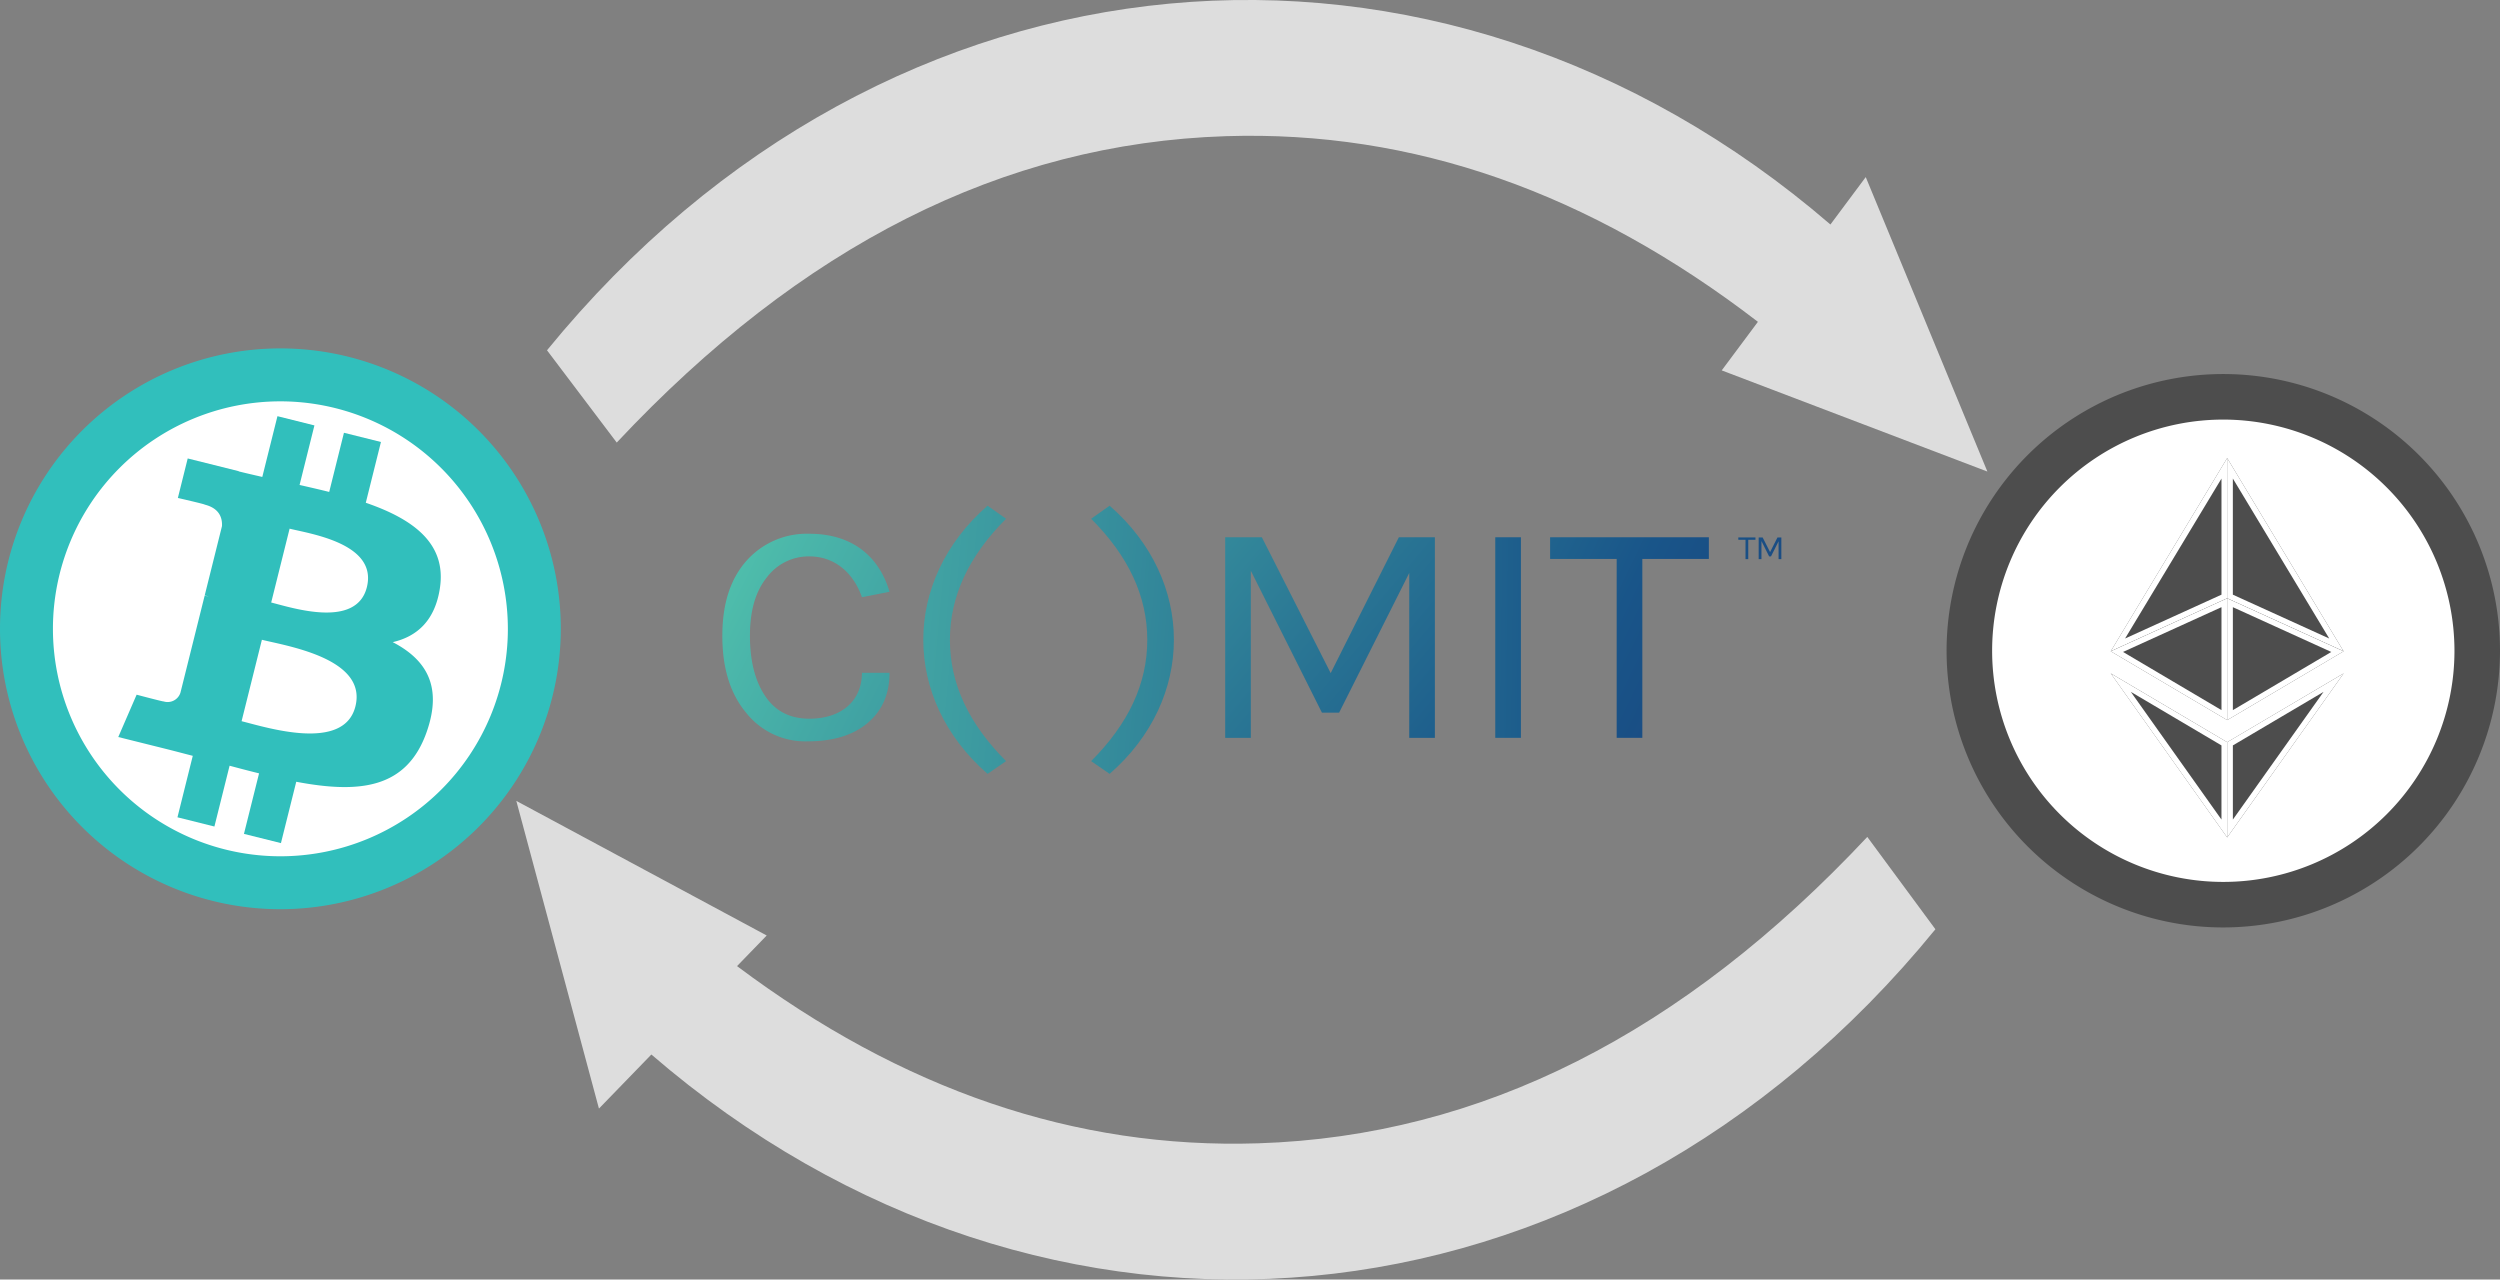
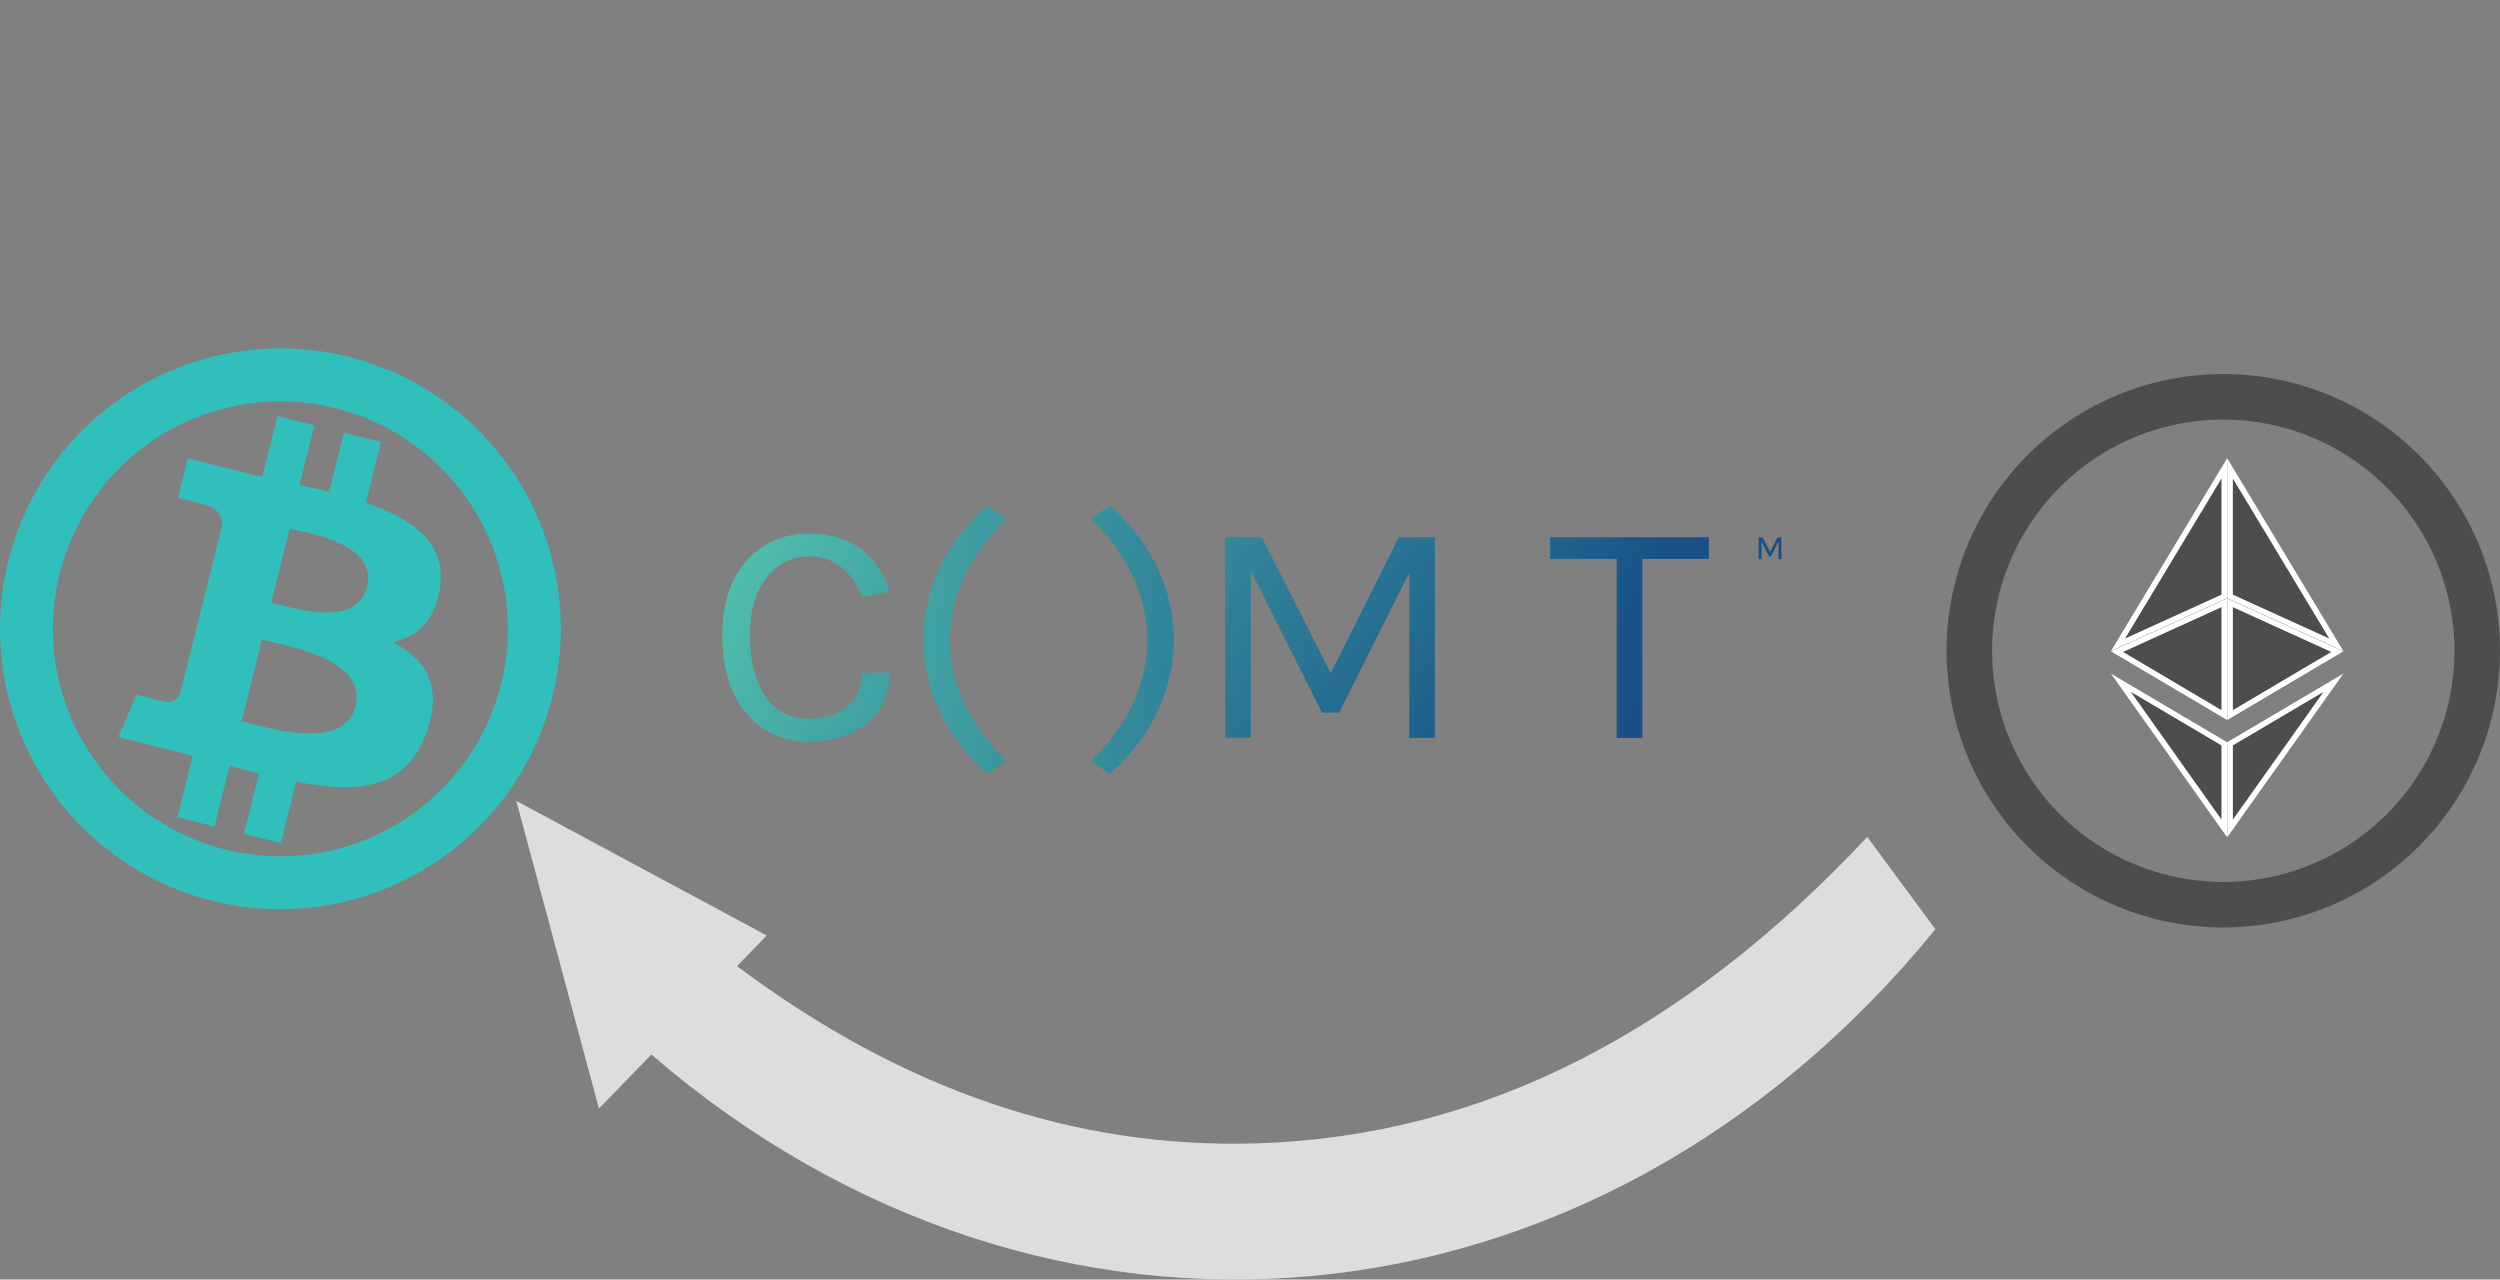
<svg xmlns="http://www.w3.org/2000/svg" xmlns:xlink="http://www.w3.org/1999/xlink" width="658.815" height="337.197" viewBox="0 0 658.815 337.197">
  <rect x="0" y="0" width="658.815" height="337.197" fill="#808080" stroke="none" />
  <defs>
    <linearGradient id="linear-gradient" x1="10.422" y1="6.658" x2="-0.672" y2="-0.246" gradientUnits="objectBoundingBox">
      <stop offset="0" stop-color="#60deaf" />
      <stop offset="0.225" stop-color="#4bb7aa" />
      <stop offset="0.4" stop-color="#1d2468" />
      <stop offset="0.626" stop-color="#195589" />
      <stop offset="0.917" stop-color="#4bb7aa" />
      <stop offset="1" stop-color="#5dd8ae" />
    </linearGradient>
    <linearGradient id="linear-gradient-2" x1="19.412" y1="4.943" x2="-2.994" y2="-0.402" xlink:href="#linear-gradient" />
    <linearGradient id="linear-gradient-3" x1="17.928" y1="4.726" x2="-4.478" y2="-0.619" xlink:href="#linear-gradient" />
    <linearGradient id="linear-gradient-4" x1="6.837" y1="5.62" x2="-2.007" y2="-1.526" xlink:href="#linear-gradient" />
    <linearGradient id="linear-gradient-5" x1="47.969" y1="5.19" x2="-24.346" y2="-1.955" xlink:href="#linear-gradient" />
    <linearGradient id="linear-gradient-6" x1="7.769" y1="4.817" x2="-3.915" y2="-2.328" xlink:href="#linear-gradient" />
    <linearGradient id="linear-gradient-7" x1="65.334" y1="40.009" x2="-42.759" y2="-26.075" xlink:href="#linear-gradient" />
    <linearGradient id="linear-gradient-8" x1="48.872" y1="39.574" x2="-32.938" y2="-26.51" xlink:href="#linear-gradient" />
  </defs>
  <g id="Group_204" data-name="Group 204" transform="translate(-1037 -1740)">
    <g id="Group_200" data-name="Group 200" transform="translate(-37.274 -19)">
      <g id="Group_190" data-name="Group 190" transform="translate(1587.252 1857.571)">
        <g id="Group_189" data-name="Group 189" transform="translate(0 0)">
          <g id="Group_182" data-name="Group 182">
-             <circle id="Ellipse_37" data-name="Ellipse 37" cx="66.918" cy="66.918" r="66.918" transform="translate(6.001 6)" fill="#fff" />
            <path id="Path_330" data-name="Path 330" d="M1597.328,567.314a72.919,72.919,0,1,1,72.918-72.919A73,73,0,0,1,1597.328,567.314Zm0-133.837a60.918,60.918,0,1,0,60.918,60.918A60.987,60.987,0,0,0,1597.328,433.477Z" transform="translate(-1524.409 -421.477)" fill="#4d4d4d" />
          </g>
          <g id="Group_183" data-name="Group 183" transform="translate(43.253 22.146)">
            <path id="Path_331" data-name="Path 331" d="M1571.2,478.088l-8.412,13.957,30.688-13.957V441.127Z" transform="translate(-1562.788 -441.127)" fill="#4d4d4d" />
            <path id="Path_332" data-name="Path 332" d="M1591.975,446.522v30.6l-25.406,11.554,5.916-9.814,19.491-32.341m1.5-5.395L1571.2,478.088l-8.412,13.957,30.687-13.957V441.127Z" transform="translate(-1562.788 -441.127)" fill="#fff" />
          </g>
          <g id="Group_184" data-name="Group 184" transform="translate(43.253 59.107)">
            <path id="Path_333" data-name="Path 333" d="M1562.788,487.879l9.842,5.814,20.847,12.316V473.923Z" transform="translate(-1562.788 -473.923)" fill="#4d4d4d" />
            <path id="Path_334" data-name="Path 334" d="M1591.975,476.253v27.129L1573.392,492.4l-7.362-4.35,25.945-11.8m1.5-2.33-30.687,13.957,9.841,5.814,20.846,12.316V473.923Z" transform="translate(-1562.788 -473.923)" fill="#fff" />
          </g>
          <g id="Group_185" data-name="Group 185" transform="translate(73.941 22.146)">
            <path id="Path_335" data-name="Path 335" d="M1612.285,478.088l-22.267-36.961v36.961l30.676,13.957Z" transform="translate(-1590.017 -441.127)" fill="#4d4d4d" />
            <path id="Path_336" data-name="Path 336" d="M1591.517,446.524,1611,478.861l5.913,9.815-25.4-11.554v-30.6m-1.5-5.4v36.961l30.676,13.957-8.409-13.957-22.267-36.961Z" transform="translate(-1590.017 -441.127)" fill="#fff" />
          </g>
          <g id="Group_186" data-name="Group 186" transform="translate(73.941 59.107)">
            <path id="Path_337" data-name="Path 337" d="M1590.018,473.923V506.01l20.838-12.316,9.837-5.814Z" transform="translate(-1590.017 -473.923)" fill="#4d4d4d" />
            <path id="Path_338" data-name="Path 338" d="M1591.517,476.253l25.935,11.8-7.359,4.35-18.575,10.978V476.253m-1.5-2.33V506.01l20.838-12.316,9.838-5.814-30.676-13.957Z" transform="translate(-1590.017 -473.923)" fill="#fff" />
          </g>
          <g id="Group_187" data-name="Group 187" transform="translate(43.253 78.878)">
            <path id="Path_339" data-name="Path 339" d="M1583.634,503.782l-20.847-12.316,8.742,12.316,21.946,30.917h0V509.6Z" transform="translate(-1562.788 -491.466)" fill="#4d4d4d" />
            <path id="Path_340" data-name="Path 340" d="M1568.086,496.338l14.785,8.735,9.1,5.379v19.541l-19.222-27.081-4.667-6.575m-5.3-4.872,8.742,12.316,21.945,30.917h0V509.6l-9.841-5.814-20.846-12.316Z" transform="translate(-1562.788 -491.466)" fill="#fff" />
          </g>
          <g id="Group_188" data-name="Group 188" transform="translate(73.941 78.892)">
            <path id="Path_341" data-name="Path 341" d="M1599.863,503.78l-9.845,5.814v25.1l21.954-30.917,8.722-12.282v-.02Z" transform="translate(-1590.017 -491.478)" fill="#4d4d4d" />
            <path id="Path_342" data-name="Path 342" d="M1615.419,496.335l-4.67,6.576-19.231,27.083V510.451l9.109-5.379,14.793-8.737m5.274-4.857-20.83,12.3-9.846,5.814v25.1l21.955-30.917,8.721-12.282v-.02Z" transform="translate(-1590.017 -491.478)" fill="#fff" />
          </g>
        </g>
      </g>
      <g id="Group_192" data-name="Group 192" transform="translate(1210.337 1759)">
        <g id="Group_191" data-name="Group 191" transform="translate(0 0)">
-           <path id="Path_343" data-name="Path 343" d="M1376.044,369.9c49.326-1.581,95.889,14.866,140.208,48.922l-9.537,12.8,70.009,26.66-32.055-77.6-9.309,12.494c-103.5-89.165-248.27-77.1-338.215,33.147l18.378,24.317C1264.082,398.838,1317.3,371.787,1376.044,369.9Z" transform="translate(-1189.059 -334.014)" fill="#ddd" />
          <path id="Path_344" data-name="Path 344" d="M1225.56,588.119c103.516,89.316,248.385,77.3,338.377-33.008l-17.949-24.333c-48.56,51.81-101.776,78.86-160.522,80.744-48.257,1.547-93.875-14.128-137.33-46.7l7.818-8.066-65.984-35.47,21.775,81.084Z" transform="translate(-1189.97 -310.229)" fill="#ddd" />
        </g>
      </g>
      <g id="Group_196" data-name="Group 196" transform="translate(1264.633 1892.264)">
        <g id="Group_193" data-name="Group 193" transform="translate(0 0)">
          <path id="Path_345" data-name="Path 345" d="M1282.2,495.459c0,5.546-1.882,9.915-5.731,13.193s-9.153,4.873-15.827,4.873a19.891,19.891,0,0,1-16.253-7.562c-4.192-5.042-6.245-11.765-6.245-20.252s2.138-15.041,6.415-19.831a21.262,21.262,0,0,1,16.511-7.058c11.548,0,18.477,6.219,21.129,15.293l-7.271,1.429c-2.309-6.639-7.356-10.756-13.858-10.756a13.782,13.782,0,0,0-11.206,5.546c-2.995,3.7-4.448,8.823-4.448,15.377,0,6.639,1.368,11.933,4.02,15.883s6.5,5.965,11.634,5.965c8.554,0,13.858-4.79,13.858-12.1Z" transform="translate(-1238.147 -451.427)" fill="url(#linear-gradient)" />
          <path id="Path_346" data-name="Path 346" d="M1302.07,522.929c-22.584-19.663-22.584-51.006,0-70.669l4.875,3.445c-9.838,9.831-14.8,20.419-14.8,31.932s4.961,22.1,14.8,31.931Z" transform="translate(-1232.18 -452.26)" fill="url(#linear-gradient-2)" />
          <path id="Path_347" data-name="Path 347" d="M1329.251,452.26c22.583,19.663,22.583,51.006,0,70.669l-4.877-3.361c9.838-9.832,14.8-20.419,14.8-31.931s-4.962-22.1-14.8-31.932Z" transform="translate(-1227.196 -452.26)" fill="url(#linear-gradient-3)" />
          <path id="Path_348" data-name="Path 348" d="M1355.723,512.5V459.641h9.666l18.136,35.8,17.965-35.8h9.495V512.5h-6.758V469.053l-18.478,36.806h-4.533l-18.734-37.394V512.5Z" transform="translate(-1223.214 -451.323)" fill="url(#linear-gradient-4)" />
-           <path id="Path_349" data-name="Path 349" d="M1418.876,512.5V459.641h6.759V512.5Z" transform="translate(-1215.193 -451.323)" fill="url(#linear-gradient-5)" />
          <path id="Path_350" data-name="Path 350" d="M1449.241,512.5V465.355H1431.7v-5.714h41.831v5.714H1456V512.5Z" transform="translate(-1213.564 -451.323)" fill="url(#linear-gradient-6)" />
        </g>
        <g id="Group_195" data-name="Group 195" transform="translate(267.735 8.371)">
          <g id="Group_194" data-name="Group 194">
-             <path id="Path_351" data-name="Path 351" d="M1477.606,465.4v-5.1h-1.9v-.619h4.522v.619h-1.9v5.1Z" transform="translate(-1475.71 -459.688)" fill="url(#linear-gradient-7)" />
            <path id="Path_352" data-name="Path 352" d="M1480.469,465.4v-5.715h1.045l1.961,3.871,1.942-3.871h1.027V465.4h-.73v-4.7l-2,3.979h-.49l-2.025-4.043v4.76Z" transform="translate(-1475.106 -459.688)" fill="url(#linear-gradient-8)" />
          </g>
        </g>
      </g>
      <g id="Group_199" data-name="Group 199" transform="translate(1074.274 1850.813)">
        <g id="Group_198" data-name="Group 198" transform="translate(0 0)">
          <g id="Group_197" data-name="Group 197">
-             <circle id="Ellipse_38" data-name="Ellipse 38" cx="66.918" cy="66.918" r="66.918" transform="translate(6.975 6.975)" fill="#fff" />
            <path id="Path_353" data-name="Path 353" d="M1143.133,563.268a73.893,73.893,0,1,1,73.893-73.893A73.977,73.977,0,0,1,1143.133,563.268Zm0-133.836a59.943,59.943,0,1,0,59.943,59.943A60.01,60.01,0,0,0,1143.133,429.431Z" transform="translate(-1069.24 -415.481)" fill="#31bfbc" />
          </g>
          <path id="symbol" d="M1181.663,476.56c1.768-11.821-7.232-18.175-19.539-22.415l3.993-16.013-9.748-2.43-3.887,15.592c-2.562-.639-5.194-1.242-7.809-1.838l3.914-15.694-9.742-2.43-3.994,16.008c-2.121-.483-4.2-.961-6.224-1.463l.011-.051-13.443-3.356-2.593,10.411s7.232,1.657,7.08,1.759c3.948.986,4.661,3.6,4.542,5.669l-4.547,18.243a8.187,8.187,0,0,1,1.013.325c-.325-.08-.672-.169-1.03-.255l-6.374,25.555a3.547,3.547,0,0,1-4.466,2.315c.1.142-7.086-1.768-7.086-1.768l-4.838,11.157,12.684,3.162c2.36.591,4.673,1.21,6.949,1.793l-4.035,16.2,9.736,2.43,4-16.025c2.66.722,5.242,1.388,7.767,2.016l-3.981,15.948,9.747,2.43,4.034-16.166c16.621,3.146,29.119,1.877,34.38-13.157,4.239-12.1-.211-19.086-8.956-23.639,6.369-1.468,11.166-5.658,12.445-14.312Zm-22.271,31.229c-3.011,12.1-23.392,5.561-30,3.921l5.352-21.458C1141.353,491.9,1162.541,495.167,1159.392,507.789Zm3.016-31.4c-2.749,11.011-19.711,5.416-25.214,4.045l4.853-19.461C1147.549,462.34,1165.269,464.9,1162.408,476.385Z" transform="translate(-1065.728 -413.468)" fill="#31bfbc" />
        </g>
      </g>
    </g>
  </g>
</svg>